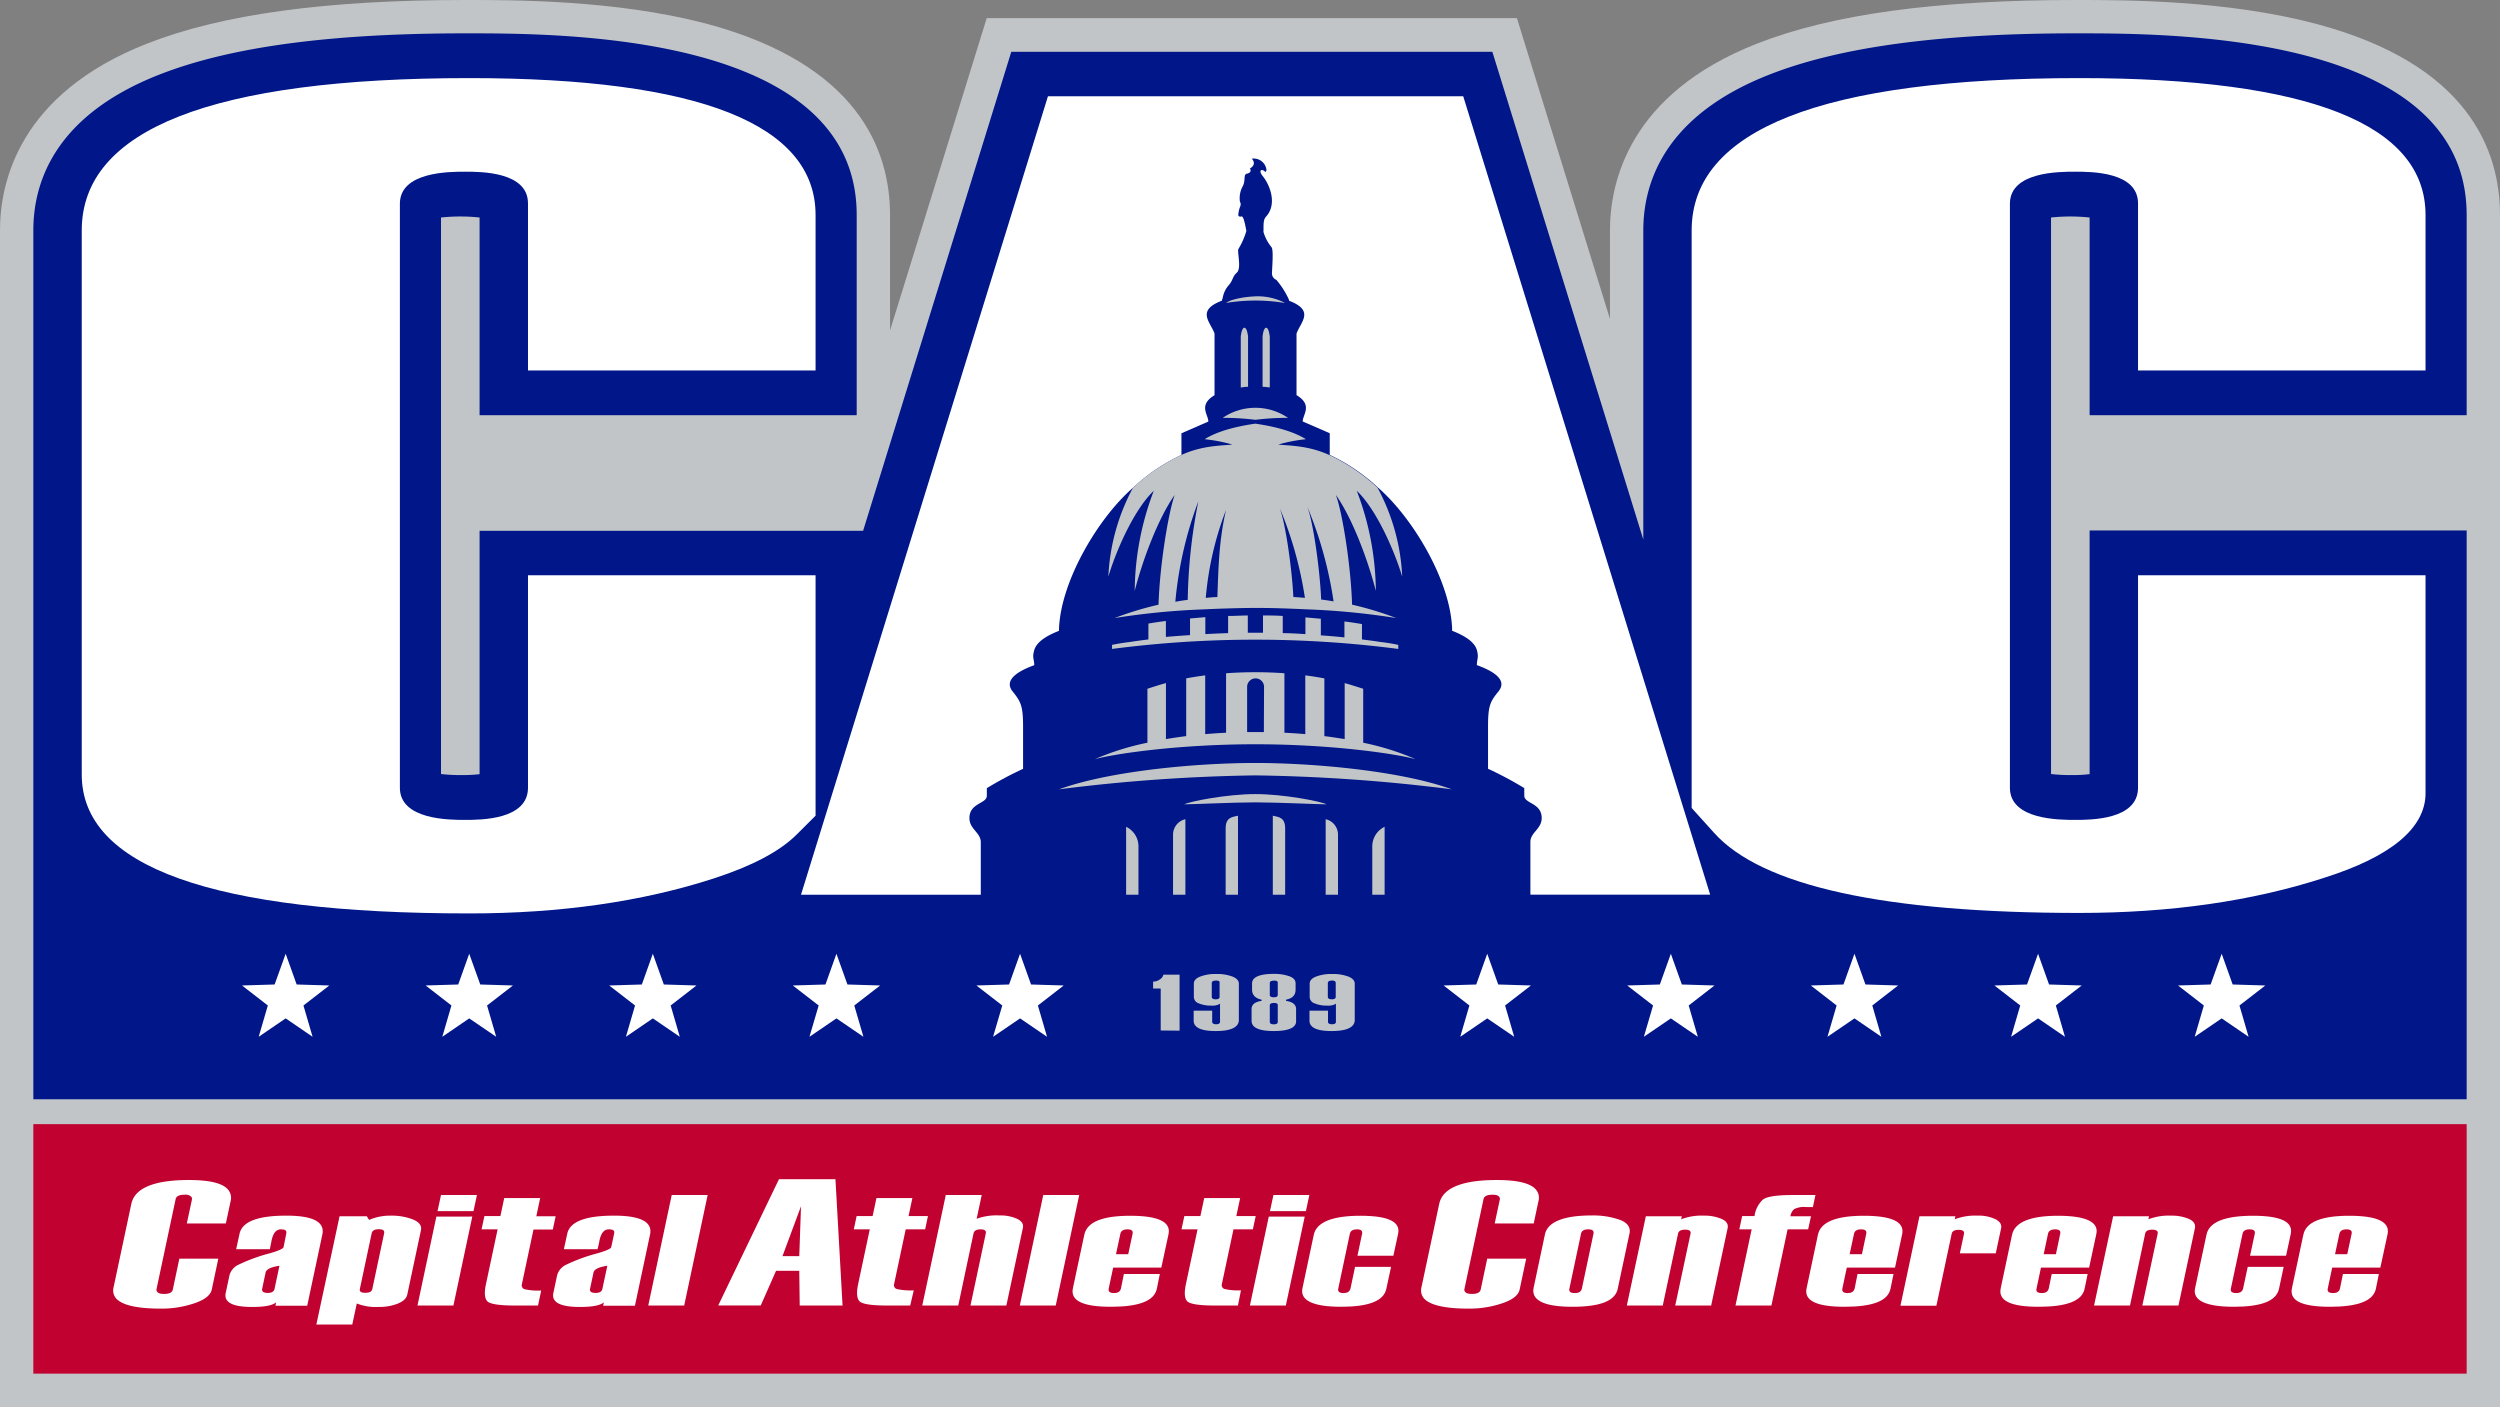
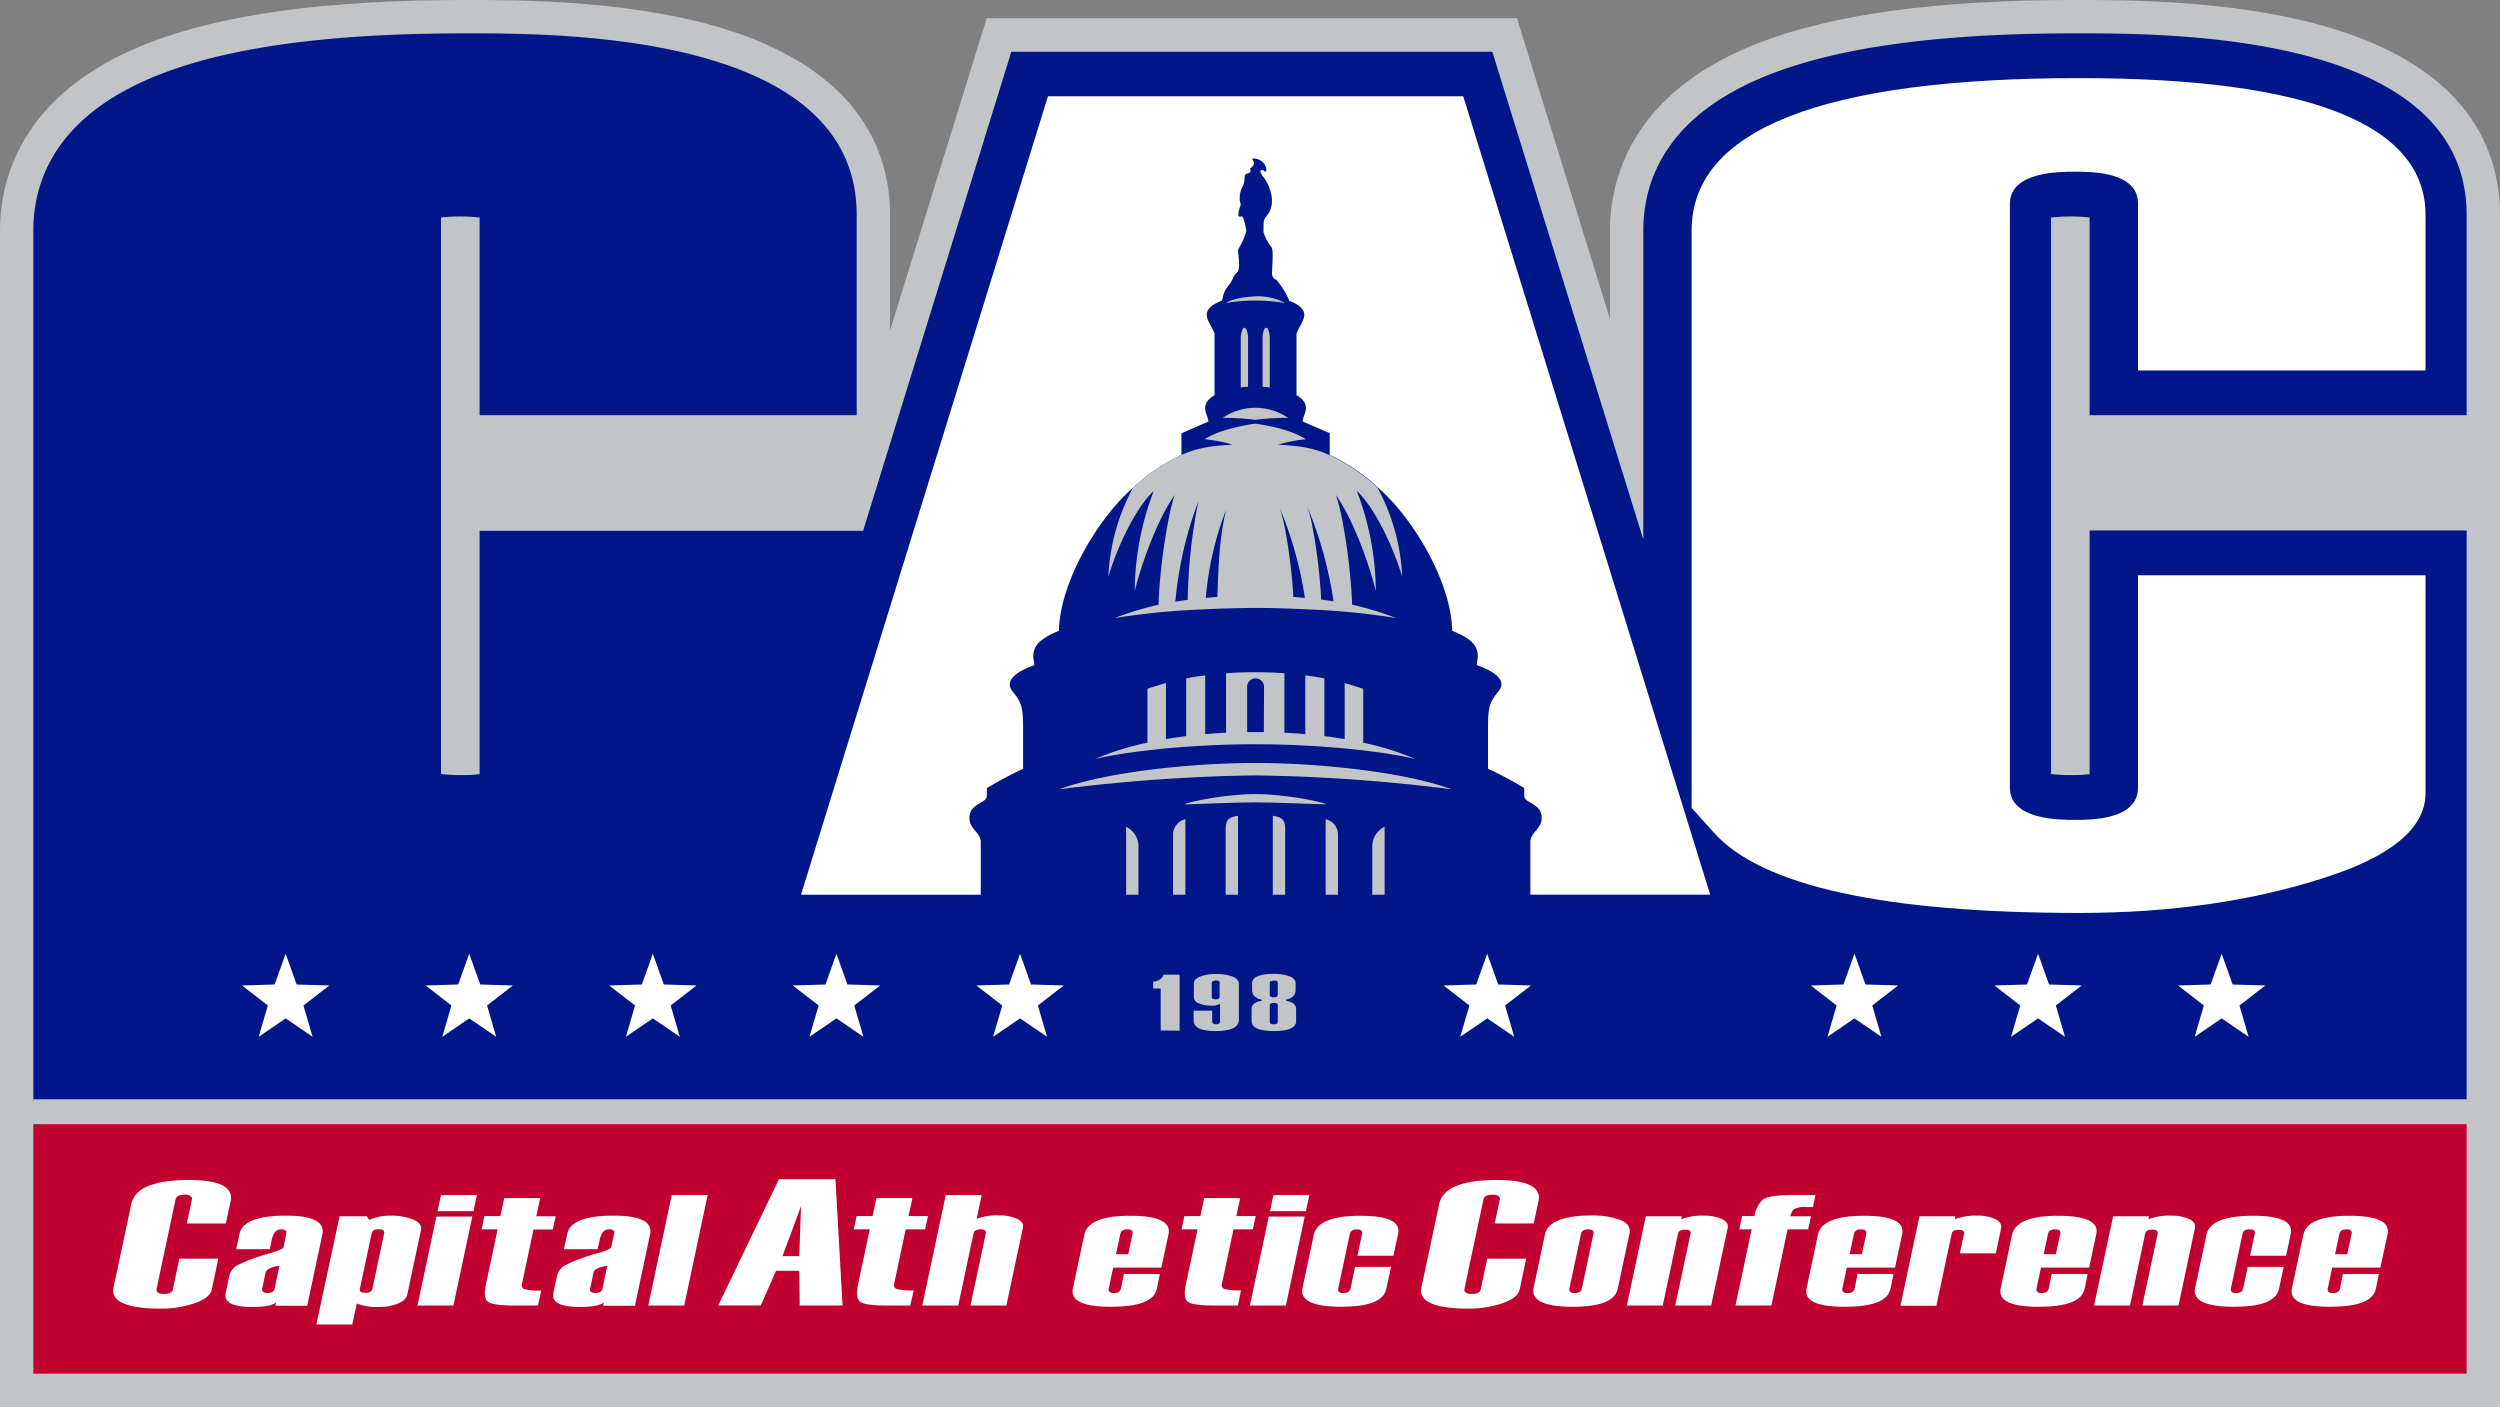
<svg xmlns="http://www.w3.org/2000/svg" viewBox="0 0 404.93 227.89">
  <rect x="0" y="0" width="404.93" height="227.89" fill="#808080" stroke="none" />
  <defs>
    <style>.cls-1{fill:#c1c5c8;}.cls-2{fill:#001689;}.cls-3{fill:#c10230;}.cls-4{fill:#fff;}</style>
  </defs>
  <g id="Layer_2" data-name="Layer 2">
    <g id="Layer_1-2" data-name="Layer 1">
      <path class="cls-1" d="M375.13,3.86C360.58,0,344.13,0,336.23,0c-22.64,0-39.54,2.31-51.66,7.07-20.7,8.14-23.8,22.45-23.8,30.25V51.66L245.7,2.94H159.82L144.16,53.53V34.82c0-10.52-5.17-24.43-29.8-31C99.81,0,83.35,0,75.45,0,52.81,0,35.91,2.31,23.8,7.07,3.09,15.21,0,29.52,0,37.32V227.89H404.93V34.82C404.93,24.3,399.76,10.39,375.13,3.86Z" />
      <path class="cls-2" d="M399.53,67.25V34.82c0-29.42-47.65-29.42-63.3-29.42-22,0-38.2,2.19-49.68,6.7-16.84,6.61-20.38,17.37-20.38,25.22V87.39l-24.45-79H163.8l-24,77.58H77.68V125.4a24.86,24.86,0,0,1-2.94.14,26.71,26.71,0,0,1-3.31-.17V35.23a29.73,29.73,0,0,1,6.25,0V67.25h61.08V34.82C138.76,5.4,91.11,5.4,75.45,5.4c-22,0-38.2,2.19-49.68,6.7C8.93,18.71,5.4,29.47,5.4,37.32V178.05H399.53V85.92H338.46v39.47a22.42,22.42,0,0,1-2.94.15,26.58,26.58,0,0,1-3.31-.17V35.23a29.73,29.73,0,0,1,6.25,0V67.25Z" />
      <rect class="cls-3" x="5.4" y="182.08" width="394.13" height="40.41" />
-       <path class="cls-4" d="M132.1,132.12V93.18H85.52v34.41c0,5.21-7.67,5.21-10.19,5.21s-10.56,0-10.56-5.2V33c0-5.19,8-5.19,10.56-5.19s10.19,0,10.19,5.13V60H132.1V34.83c0-14.71-18.86-22.18-56.06-22.18-41.67,0-62.8,8.31-62.8,24.68v88.12c0,14.93,21.13,22.5,62.8,22.5,14.69,0,28-1.91,39.58-5.67,6.17-2,10.67-4.37,13.4-7.09Z" />
      <path class="cls-4" d="M392.87,128.47V93.18H346.3v34.41c0,5.21-7.67,5.21-10.19,5.21s-10.56,0-10.56-5.2V33c0-5.19,7.95-5.19,10.56-5.19s10.19,0,10.19,5.13V60h46.57V34.83c0-14.71-18.85-22.18-56.05-22.18C295.15,12.65,274,21,274,37.33v93.54l3.61,4c7.71,8.64,27.62,13,59.19,13,14.69,0,28-1.91,39.58-5.67C387.33,138.75,392.87,134.1,392.87,128.47Z" />
      <path class="cls-4" d="M237,15.59H169.74l-40,129.33h29.12v-8.5c0-1.58-1.84-2.11-1.84-3.91,0-2.48,2.82-2.31,2.82-3.62v-1.23a58,58,0,0,1,5.87-3.13V117.7c0-3.42-.39-4.08-1.69-5.7s.22-3.07,3.5-4.26c0-1-.37-1.16,0-2.44s1.86-2.28,4-3.12c.13-7.89,6.41-18.4,12.11-23.28a30.18,30.18,0,0,1,7.73-5.21V70.18l4.36-1.9c0-1.13-1.68-2.65,1-4.27v-10c-.7-1.9-3-3.71,1.2-5.31a1.71,1.71,0,0,1,.12-.41,4.15,4.15,0,0,1,.9-2c.83-.9.61-1.42,1.4-2.14s0-3.41.26-3.84a11.93,11.93,0,0,0,1.28-2.92c-.09-.33-.39-2.41-.78-2.33s-.49-.06-.53-.18a4.41,4.41,0,0,1,.24-1.26c.33-.75,0-.8,0-1.13a4,4,0,0,1,.41-2.19c.58-1,.16-1.78.62-2.14.9-.14.78-.69.6-.86,1-.6.62-1.27.32-1.6a2.08,2.08,0,0,1,2.38,1.88l-.19.3c-.37-.56-1.35-.49-.36.73s2.45,4.48.36,6.6l0,.05c-.42.47-.25,1.89-.31,2.29a7,7,0,0,0,1.31,2.49c.37.44.07,3.66.07,4.29a1.14,1.14,0,0,0,.71,1l.06.05h0l.06.09a13.33,13.33,0,0,1,1.89,3h0a2.33,2.33,0,0,1,.07.25c4.18,1.6,1.88,3.41,1.19,5.31V64c2.69,1.62,1,3.14,1,4.27l4.38,1.9v3.51a30,30,0,0,1,7.72,5.21c5.7,4.88,12,15.39,12.11,23.28,2.17.84,3.65,1.87,4,3.12s0,1.43,0,2.44c3.29,1.19,4.83,2.62,3.5,4.26s-1.69,2.28-1.69,5.7v6.83a58,58,0,0,1,5.87,3.13v1.23c0,1.31,2.82,1.14,2.82,3.62,0,1.8-1.86,2.33-1.83,3.91v8.5H277Z" />
      <polygon class="cls-4" points="46.27 154.48 48.05 159.46 53.34 159.62 49.15 162.86 50.63 167.93 46.27 164.95 41.9 167.93 43.38 162.86 39.2 159.62 44.48 159.46 46.27 154.48" />
      <polygon class="cls-4" points="76 154.48 77.79 159.46 83.08 159.62 78.89 162.86 80.37 167.93 76 164.95 71.64 167.93 73.12 162.86 68.94 159.62 74.22 159.46 76 154.48" />
      <polygon class="cls-4" points="105.74 154.48 107.52 159.46 112.81 159.62 108.63 162.86 110.11 167.93 105.74 164.95 101.38 167.93 102.86 162.86 98.67 159.62 103.96 159.46 105.74 154.48" />
      <polygon class="cls-4" points="135.48 154.48 137.26 159.46 142.56 159.62 138.37 162.86 139.85 167.93 135.48 164.95 131.11 167.93 132.6 162.86 128.41 159.62 133.7 159.46 135.48 154.48" />
      <polygon class="cls-4" points="165.22 154.48 167 159.46 172.29 159.62 168.11 162.86 169.59 167.93 165.22 164.95 160.85 167.93 162.34 162.86 158.15 159.62 163.44 159.46 165.22 154.48" />
      <polygon class="cls-4" points="240.89 154.48 242.67 159.46 247.97 159.62 243.78 162.86 245.26 167.93 240.89 164.95 236.52 167.93 238 162.86 233.82 159.62 239.11 159.46 240.89 154.48" />
-       <polygon class="cls-4" points="270.63 154.48 272.41 159.46 277.7 159.62 273.52 162.86 275 167.93 270.63 164.95 266.26 167.93 267.75 162.86 263.56 159.62 268.85 159.46 270.63 154.48" />
      <polygon class="cls-4" points="300.37 154.48 302.15 159.46 307.44 159.62 303.26 162.86 304.73 167.93 300.37 164.95 296 167.93 297.48 162.86 293.3 159.62 298.59 159.46 300.37 154.48" />
      <polygon class="cls-4" points="330.11 154.48 331.89 159.46 337.18 159.62 332.99 162.86 334.47 167.93 330.11 164.95 325.74 167.93 327.22 162.86 323.04 159.62 328.32 159.46 330.11 154.48" />
      <polygon class="cls-4" points="359.85 154.48 361.63 159.46 366.92 159.62 362.73 162.86 364.21 167.93 359.85 164.95 355.48 167.93 356.96 162.86 352.78 159.62 358.06 159.46 359.85 154.48" />
      <path class="cls-1" d="M182.4,133.92a3.5,3.5,0,0,1,2,3.16v7.84h-2Z" />
-       <path class="cls-1" d="M192.75,102.87v-2.69l2.48-.22v2.75c1.2-.07,2.43-.12,3.69-.16V99.77c1,0,2.11-.07,3.19-.08v2.79h2.46V99.69c1.08,0,2.15,0,3.2.08v2.78c1.25,0,2.48.09,3.67.16V100l2.5.22v2.69c1.31.09,2.6.2,3.82.33v-2.58c1,.12,1.91.26,2.84.42v2.49c1,.13,2,.25,2.88.4,1.21.14,1.93.26,3,.48v.66a179.85,179.85,0,0,0-46.36,0v-.66c1.1-.22,1.83-.34,3-.48.93-.15,1.89-.27,2.89-.4V101c.93-.16,1.87-.3,2.83-.42v2.58Q190.77,103,192.75,102.87Z" />
      <path class="cls-1" d="M203.34,123.58c9.29,0,23.46,1.24,31.82,4.27a281.53,281.53,0,0,0-31.82-2.26,281.53,281.53,0,0,0-31.82,2.26C179.88,124.82,194,123.58,203.34,123.58Z" />
      <path class="cls-1" d="M192,132.69v12.23h-2v-9.73A2.56,2.56,0,0,1,192,132.69Z" />
      <path class="cls-1" d="M191.81,130.28c.88-.47,6.91-1.66,11.53-1.66s10.65,1.19,11.53,1.66c-1.28,0-8.1-.32-11.53-.32S193.09,130.28,191.81,130.28Z" />
      <path class="cls-1" d="M198.52,134.2c0-1.81,1-1.85,2-2.08v12.8h-2Z" />
      <path class="cls-1" d="M206.16,132.12c1,.23,2,.27,2,2.08v10.72h-2Z" />
      <path class="cls-1" d="M214.72,132.69a2.56,2.56,0,0,1,2,2.5v9.73h-2Z" />
      <path class="cls-1" d="M224.27,144.92h-2v-7.84a3.51,3.51,0,0,1,2-3.16Z" />
      <path class="cls-1" d="M220.8,120.3v-8.74c-1-.32-2-.64-3-.92v9.07c-1.07-.17-2.17-.34-3.29-.48v-9.35c-1-.19-2-.35-3.09-.49v9.52c-1.1-.1-2.23-.17-3.38-.23v-9.63c-1.48-.11-3.09-.17-4.72-.17s-3.24.06-4.73.17v9.63c-1.14.06-2.27.13-3.38.23v-9.52c-1.06.14-2.09.3-3.08.49v9.35c-1.13.14-2.22.31-3.28.48v-9.07c-1.05.28-2,.6-3,.92v8.74a43.11,43.11,0,0,0-8.54,2.67c3.32-.9,13.64-2.42,26-2.42s22.68,1.52,26,2.42A43.32,43.32,0,0,0,220.8,120.3Zm-16.09-1.73H202v-7.32a1.37,1.37,0,1,1,2.74,0Z" />
      <path class="cls-1" d="M203.34,48a9.54,9.54,0,0,1,4.67,1s.05.05.08.06H208a29,29,0,0,0-4.67-.38,29.69,29.69,0,0,0-4.75.39C199.27,48.53,201.26,48.09,203.34,48Z" />
      <path class="cls-1" d="M205.67,54.54v8.22c-.43-.06-.8-.1-1.17-.12v-8.1c0-.22.16-1.46.58-1.46S205.65,54.32,205.67,54.54Z" />
      <path class="cls-1" d="M202.15,54.54v8.1c-.38,0-.76.06-1.18.13V54.54c0-.22.17-1.46.59-1.46S202.14,54.32,202.15,54.54Z" />
      <path class="cls-1" d="M203.34,68a41.44,41.44,0,0,0-5.29-.32,9.38,9.38,0,0,1,10.57,0A41.29,41.29,0,0,0,203.34,68Z" />
      <path class="cls-1" d="M216.37,80.16c2.64,3.75,5.14,10.36,6.48,15.55a46.27,46.27,0,0,0-3.09-16.21c2.9,2.71,5.87,9,7.36,13.9a33.45,33.45,0,0,0-4-14.41h0l-.09-.08a30,30,0,0,0-7.72-5.21h0c-3.49-1.61-6.87-1.51-8.26-1.7a25.87,25.87,0,0,1,4.47-.86c-1.39-.88-3.88-1.9-8.2-2.52-4.32.62-6.82,1.64-8.2,2.52a26.16,26.16,0,0,1,4.48.86c-1.4.19-4.79.09-8.26,1.7a30.18,30.18,0,0,0-7.73,5.21l-.09.08h0a33.58,33.58,0,0,0-4,14.41c1.48-4.92,4.46-11.19,7.36-13.9a46.27,46.27,0,0,0-3.09,16.21c1.33-5.19,3.84-11.8,6.48-15.55-1,2.77-2.43,11.33-2.62,17.78a53.78,53.78,0,0,0-7.13,2.17A119.23,119.23,0,0,1,195,98.7c3.11-.15,5.84-.21,7.71-.23H204c1.87,0,4.58.08,7.7.23a119.23,119.23,0,0,1,14.46,1.41A53.78,53.78,0,0,0,219,97.94C218.8,91.49,217.41,82.93,216.37,80.16Zm-24,17c-.67.08-1.34.19-2,.31A61.92,61.92,0,0,1,194.1,81.2,87.53,87.53,0,0,0,192.38,97.15Zm4.8-.45c-.63,0-1.25.08-1.87.13a51.87,51.87,0,0,1,3.29-14.26C197.41,87.59,197.35,92.2,197.18,96.7Zm12.32,0c-.22-4.37-1.21-11.75-2.23-14.47a61.3,61.3,0,0,1,4.1,14.6C210.76,96.78,210.13,96.73,209.5,96.7Zm4.5.41c-.17-4.36-1.19-12.22-2.25-15.07A64.39,64.39,0,0,1,216,97.41Q215,97.23,214,97.11Z" />
      <path class="cls-1" d="M188,166.91v-6.79h-1.23V159a1.92,1.92,0,0,0,1.15-.4,1.21,1.21,0,0,0,.52-.73h2.62v9.07Z" />
      <path class="cls-1" d="M196.91,167c-2.37,0-3.57-.56-3.57-1.68V163.7h3v1.8c0,.18.11.4.64.4s.63-.22.63-.4v-2.94l-.15.1a2.45,2.45,0,0,1-1.26.22,4.91,4.91,0,0,1-2.07-.38,1.11,1.11,0,0,1-.76-1v-2.16c0-.5.31-.87,1-1.15a6.87,6.87,0,0,1,2.63-.43,7,7,0,0,1,2.66.43c.65.27,1,.64,1,1.14v6C200.56,166.42,199.33,167,196.91,167Zm0-8.17c-.53,0-.64.22-.64.41v2.22c0,.18.11.4.64.4s.63-.22.63-.4v-2.22C197.58,159,197.48,158.82,197,158.82Z" />
      <path class="cls-1" d="M206.32,167c-2.39,0-3.6-.55-3.6-1.65v-1.91c0-.73.53-1.16,1.63-1.33v-.19c-1-.21-1.55-.74-1.55-1.64v-1c0-1,1.19-1.54,3.54-1.54a7.39,7.39,0,0,1,2.51.39c.68.25,1,.63,1,1.15v1c0,.9-.5,1.43-1.55,1.64v.19c1.09.17,1.63.61,1.63,1.33v1.91C210,166.44,208.73,167,206.32,167Zm0-4.54c-.54,0-.65.2-.65.38v2.69c0,.17.11.38.65.38s.64-.21.64-.38v-2.69C207,162.65,206.86,162.45,206.34,162.45Zm0-3.62c-.54,0-.65.21-.65.38v1.93c0,.18.11.38.65.38s.64-.2.64-.38v-1.93C207,159,206.86,158.83,206.34,158.83Z" />
-       <path class="cls-1" d="M215.67,167c-2.37,0-3.57-.56-3.57-1.68V163.7h3v1.8c0,.18.11.4.65.4s.63-.22.63-.4v-2.94l-.15.1a2.45,2.45,0,0,1-1.26.22,4.92,4.92,0,0,1-2.08-.38,1.11,1.11,0,0,1-.76-1v-2.16c0-.5.32-.87,1-1.15a7,7,0,0,1,2.64-.43,7,7,0,0,1,2.66.43c.65.27,1,.65,1,1.14v6C219.33,166.42,218.1,167,215.67,167Zm.05-8.17c-.54,0-.65.22-.65.41v2.22c0,.18.11.4.65.4s.63-.22.63-.4v-2.22C216.35,159,216.24,158.82,215.72,158.82Z" />
      <path class="cls-4" d="M57.79,211.13l-.73,3.41H51.24L55,197h4.41l.37.59a8.73,8.73,0,0,1,3.54-.69,9.61,9.61,0,0,1,3.55.61c1,.41,1.48,1,1.31,1.76l-2.21,10.41c-.13.61-.64,1.1-1.54,1.47a8.25,8.25,0,0,1-3.1.54A8.5,8.5,0,0,1,57.79,211.13Zm2.52-2.37,1.91-9c.09-.44-.19-.66-.86-.66s-1.07.22-1.16.66l-1.91,9c-.1.43.2.64.88.64S60.22,209.2,60.31,208.76Z" />
      <path class="cls-4" d="M73.44,211.46H67.62l3.06-14.41H76.5Zm3.25-15.29H70.87l.56-2.61h5.82Z" />
      <path class="cls-4" d="M208.27,211.46h-5.82l3.06-14.41h5.82Zm3.25-15.29H205.7l.56-2.61h5.82Z" />
      <path class="cls-4" d="M87.14,211.46H83.46q-3.93,0-4.56-.72c-.41-.48-.48-1.41-.18-2.78l1.88-8.84H78l.46-2.15h2.59l.62-2.92h5.82L86.87,197H90l-.46,2.15H86.41l-1.87,8.81a.67.67,0,0,0,.44.86,10.22,10.22,0,0,0,2.68.21Z" />
      <path class="cls-4" d="M110.82,211.46H105l3.8-17.9h5.82Z" />
      <path class="cls-4" d="M129.53,211.46h6.94L135.32,191h-9.15l-9.84,20.45h6.89l2.48-5.62h3.76Zm-.07-8h-2.72l3-8.08Z" />
      <path class="cls-4" d="M147.43,211.46h-3.68q-3.94,0-4.56-.72c-.42-.48-.48-1.41-.19-2.78l1.88-8.84h-2.59l.46-2.15h2.59l.62-2.92h5.82l-.62,2.92h3.14l-.45,2.15H146.7l-1.87,8.81a.66.66,0,0,0,.44.86A10.17,10.17,0,0,0,148,209Z" />
      <path class="cls-4" d="M163,211.46h-5.81l2.48-11.68q.14-.66-.84-.66t-1.14.63l-2.48,11.71h-5.83l3.81-17.9h5.82l-.82,3.85a9.39,9.39,0,0,1,3.72-.54,6.42,6.42,0,0,1,2.84.55c.75.37,1.06.85.93,1.46Z" />
-       <path class="cls-4" d="M171,211.46h-5.82l3.8-17.9h5.82Z" />
      <path class="cls-4" d="M188.1,205.32h-7.8l-.72,3.39c-.1.49.18.73.85.73s1-.24,1.13-.73l.48-2.36h5.82l-.48,2.38c-.42,2-2.91,2.93-7.47,2.93s-6.56-1-6.13-3l1.85-8.68q.65-3.06,7.43-3.06t6.22,2.93Zm-5.36-2.17.71-3.32c.1-.48-.17-.71-.83-.71s-1.05.23-1.15.71l-.71,3.32Z" />
      <path class="cls-4" d="M306.94,205.32h-7.81l-.72,3.39c-.1.49.18.73.85.73s1-.24,1.14-.73l.47-2.36h5.83l-.49,2.38c-.41,2-2.9,2.93-7.46,2.93s-6.57-1-6.13-3l1.84-8.68q.65-3.06,7.43-3.06t6.22,2.93Zm-5.36-2.17.7-3.32c.1-.48-.17-.71-.83-.71s-1.05.23-1.15.71l-.71,3.32Z" />
      <path class="cls-4" d="M385.55,205.32h-7.8l-.72,3.39c-.1.49.18.73.85.73s1-.24,1.13-.73l.48-2.36h5.82l-.48,2.38c-.42,2-2.91,2.93-7.47,2.93s-6.56-1-6.13-3l1.85-8.68q.65-3.06,7.43-3.06t6.22,2.93Zm-5.36-2.17.71-3.32c.1-.48-.17-.71-.83-.71s-1.05.23-1.15.71l-.71,3.32Z" />
      <path class="cls-4" d="M338.38,205.32h-7.8l-.72,3.39c-.11.49.17.73.84.73s1-.24,1.14-.73l.48-2.36h5.82l-.49,2.38c-.41,2-2.9,2.93-7.46,2.93s-6.57-1-6.13-3l1.84-8.68c.44-2,2.91-3.06,7.43-3.06s6.64,1,6.22,2.93ZM333,203.15l.7-3.32c.1-.48-.17-.71-.82-.71s-1.06.23-1.16.71l-.7,3.32Z" />
      <path class="cls-4" d="M200.51,211.46h-3.67c-2.63,0-4.15-.24-4.57-.72s-.47-1.41-.18-2.78l1.88-8.84h-2.6l.46-2.15h2.6l.62-2.92h5.82l-.62,2.92h3.14l-.46,2.15h-3.14l-1.87,8.81a.66.66,0,0,0,.44.86A10.12,10.12,0,0,0,201,209Z" />
      <path class="cls-4" d="M225.69,203.39h-5.82l.75-3.56c.1-.48-.17-.71-.82-.71s-1.06.23-1.16.71l-1.88,8.88c-.11.49.18.73.84.73s1-.24,1.14-.73l.74-3.51h5.83l-.76,3.53c-.41,2-2.86,2.93-7.34,2.93s-6.68-1-6.25-3l1.84-8.68c.44-2,2.95-3.06,7.55-3.06s6.52,1,6.1,2.93Z" />
      <path class="cls-4" d="M30.59,191.13c-5.64,0-8.77,1.3-9.32,3.87L18.4,208.49a2,2,0,0,0,.35,1.75c.93,1.14,3.38,1.72,7.3,1.72a16.62,16.62,0,0,0,5.51-.89c1.63-.56,2.55-1.3,2.74-2.2l1.06-5H29.05l-1.06,5c-.1.47-.57.71-1.4.71-.58,0-.94-.1-1.12-.33a.54.54,0,0,1-.11-.49l3.09-14.54c.1-.47.59-.71,1.45-.71a1.33,1.33,0,0,1,1.07.32.56.56,0,0,1,.11.5l-.82,3.84h6.32l.77-3.6a2.06,2.06,0,0,0-.36-1.82C36.14,191.66,34,191.13,30.59,191.13Z" />
      <path class="cls-4" d="M248.4,208.61l1.84-8.68c.43-2,3-3.06,7.57-3.06a13,13,0,0,1,4.56.71q1.88.72,1.56,2.22l-1.9,8.93c-.41,2-2.87,2.93-7.36,2.93S248,210.64,248.4,208.61Zm7.82.1,1.88-8.88c.1-.48-.18-.71-.85-.71s-1.07.23-1.17.71l-1.88,8.88c-.11.49.18.73.86.73S256.11,209.2,256.22,208.71Z" />
      <path class="cls-4" d="M277.16,211.46h-5.82l2.48-11.63q.14-.66-.87-.66c-.68,0-1.06.21-1.15.63l-2.48,11.66H263.5L266.58,197h5.82l-.1.49a9.32,9.32,0,0,1,3.73-.59,7,7,0,0,1,2.79.52c.82.35,1.15.86,1,1.54Z" />
      <path class="cls-4" d="M292.87,199.12h-3.33l-2.62,12.34H281.1l2.62-12.34h-2l.46-2.15h2a4.48,4.48,0,0,1,1.35-2.66c.63-.5,2.25-.75,4.85-.75h3.67l-.41,1.95h-1.12a3.48,3.48,0,0,0-1.92.34A1.86,1.86,0,0,0,290,197h3.33Z" />
      <path class="cls-4" d="M323.26,203h-5.82l.67-3.14c.09-.44-.19-.66-.86-.66s-1.05.21-1.13.63l-2.48,11.66h-5.82L310.9,197h5.82l-.11.49a9.3,9.3,0,0,1,3.72-.59,6.3,6.3,0,0,1,2.86.57c.75.38,1.06.87.93,1.49Z" />
      <path class="cls-4" d="M352.85,211.46H347l2.48-11.63q.13-.66-.87-.66c-.68,0-1.06.21-1.15.63L345,211.46h-5.82L342.27,197h5.81l-.1.49a9.32,9.32,0,0,1,3.73-.59,7.06,7.06,0,0,1,2.8.52c.81.35,1.14.86,1,1.54Z" />
      <path class="cls-4" d="M370.28,203.39h-5.83l.76-3.56c.1-.48-.17-.71-.83-.71s-1.05.23-1.15.71l-1.89,8.88c-.1.49.18.73.85.73s1-.24,1.13-.73l.75-3.51h5.82l-.75,3.53c-.42,2-2.86,2.93-7.34,2.93s-6.69-1-6.26-3l1.85-8.68q.64-3.06,7.55-3.06,6.72,0,6.1,2.93Z" />
      <path class="cls-4" d="M242.43,191.13c-5.64,0-8.78,1.3-9.32,3.87l-2.87,13.49a2,2,0,0,0,.35,1.75c.93,1.14,3.38,1.72,7.3,1.72a16.62,16.62,0,0,0,5.51-.89c1.63-.56,2.55-1.3,2.74-2.2l1.06-5h-6.31l-1.06,5c-.1.47-.57.71-1.4.71-.58,0-.94-.1-1.12-.33a.54.54,0,0,1-.11-.49l3.09-14.54c.1-.47.59-.71,1.45-.71.55,0,.9.1,1.07.32a.56.56,0,0,1,.11.5l-.82,3.84h6.32l.76-3.6a2,2,0,0,0-.35-1.82C248,191.66,245.83,191.13,242.43,191.13Z" />
      <path class="cls-4" d="M44,200.87c.27-1.19.75-1.75,1.51-1.75s.95.23.85.71L45.93,202c-.06.25-.8.59-2.24,1a28.2,28.2,0,0,0-5,1.82,2.69,2.69,0,0,0-1.51,1.69l-.62,2.91c-.32,1.52,1.1,2.27,4.27,2.27,2.06,0,3.36-.25,3.9-.76l-.12.56h5.15l2.45-11.53q.66-3.06-5.84-3.06-6.95,0-7.57,2.93l-.55,2.51h5.46S43.86,201.56,44,200.87Zm.47,7.89c-.1.44-.47.66-1.1.66s-1-.22-.91-.66l.56-2.64c.12-.53.86-.9,2.24-1.1Z" />
      <path class="cls-4" d="M97.11,200.87c.27-1.19.75-1.75,1.51-1.75s.95.23.85.71L99,202c-.05.25-.79.59-2.23,1a28.2,28.2,0,0,0-5,1.82,2.71,2.71,0,0,0-1.52,1.69l-.62,2.91c-.32,1.52,1.11,2.27,4.28,2.27,2.06,0,3.36-.25,3.9-.76l-.12.56h5.15l2.45-11.53q.65-3.06-5.85-3.06-6.94,0-7.56,2.93l-.55,2.51h5.45S97,201.56,97.11,200.87Zm.46,7.89c-.09.44-.46.66-1.1.66s-1-.22-.9-.66l.56-2.64c.11-.53.86-.9,2.24-1.1Z" />
    </g>
  </g>
</svg>